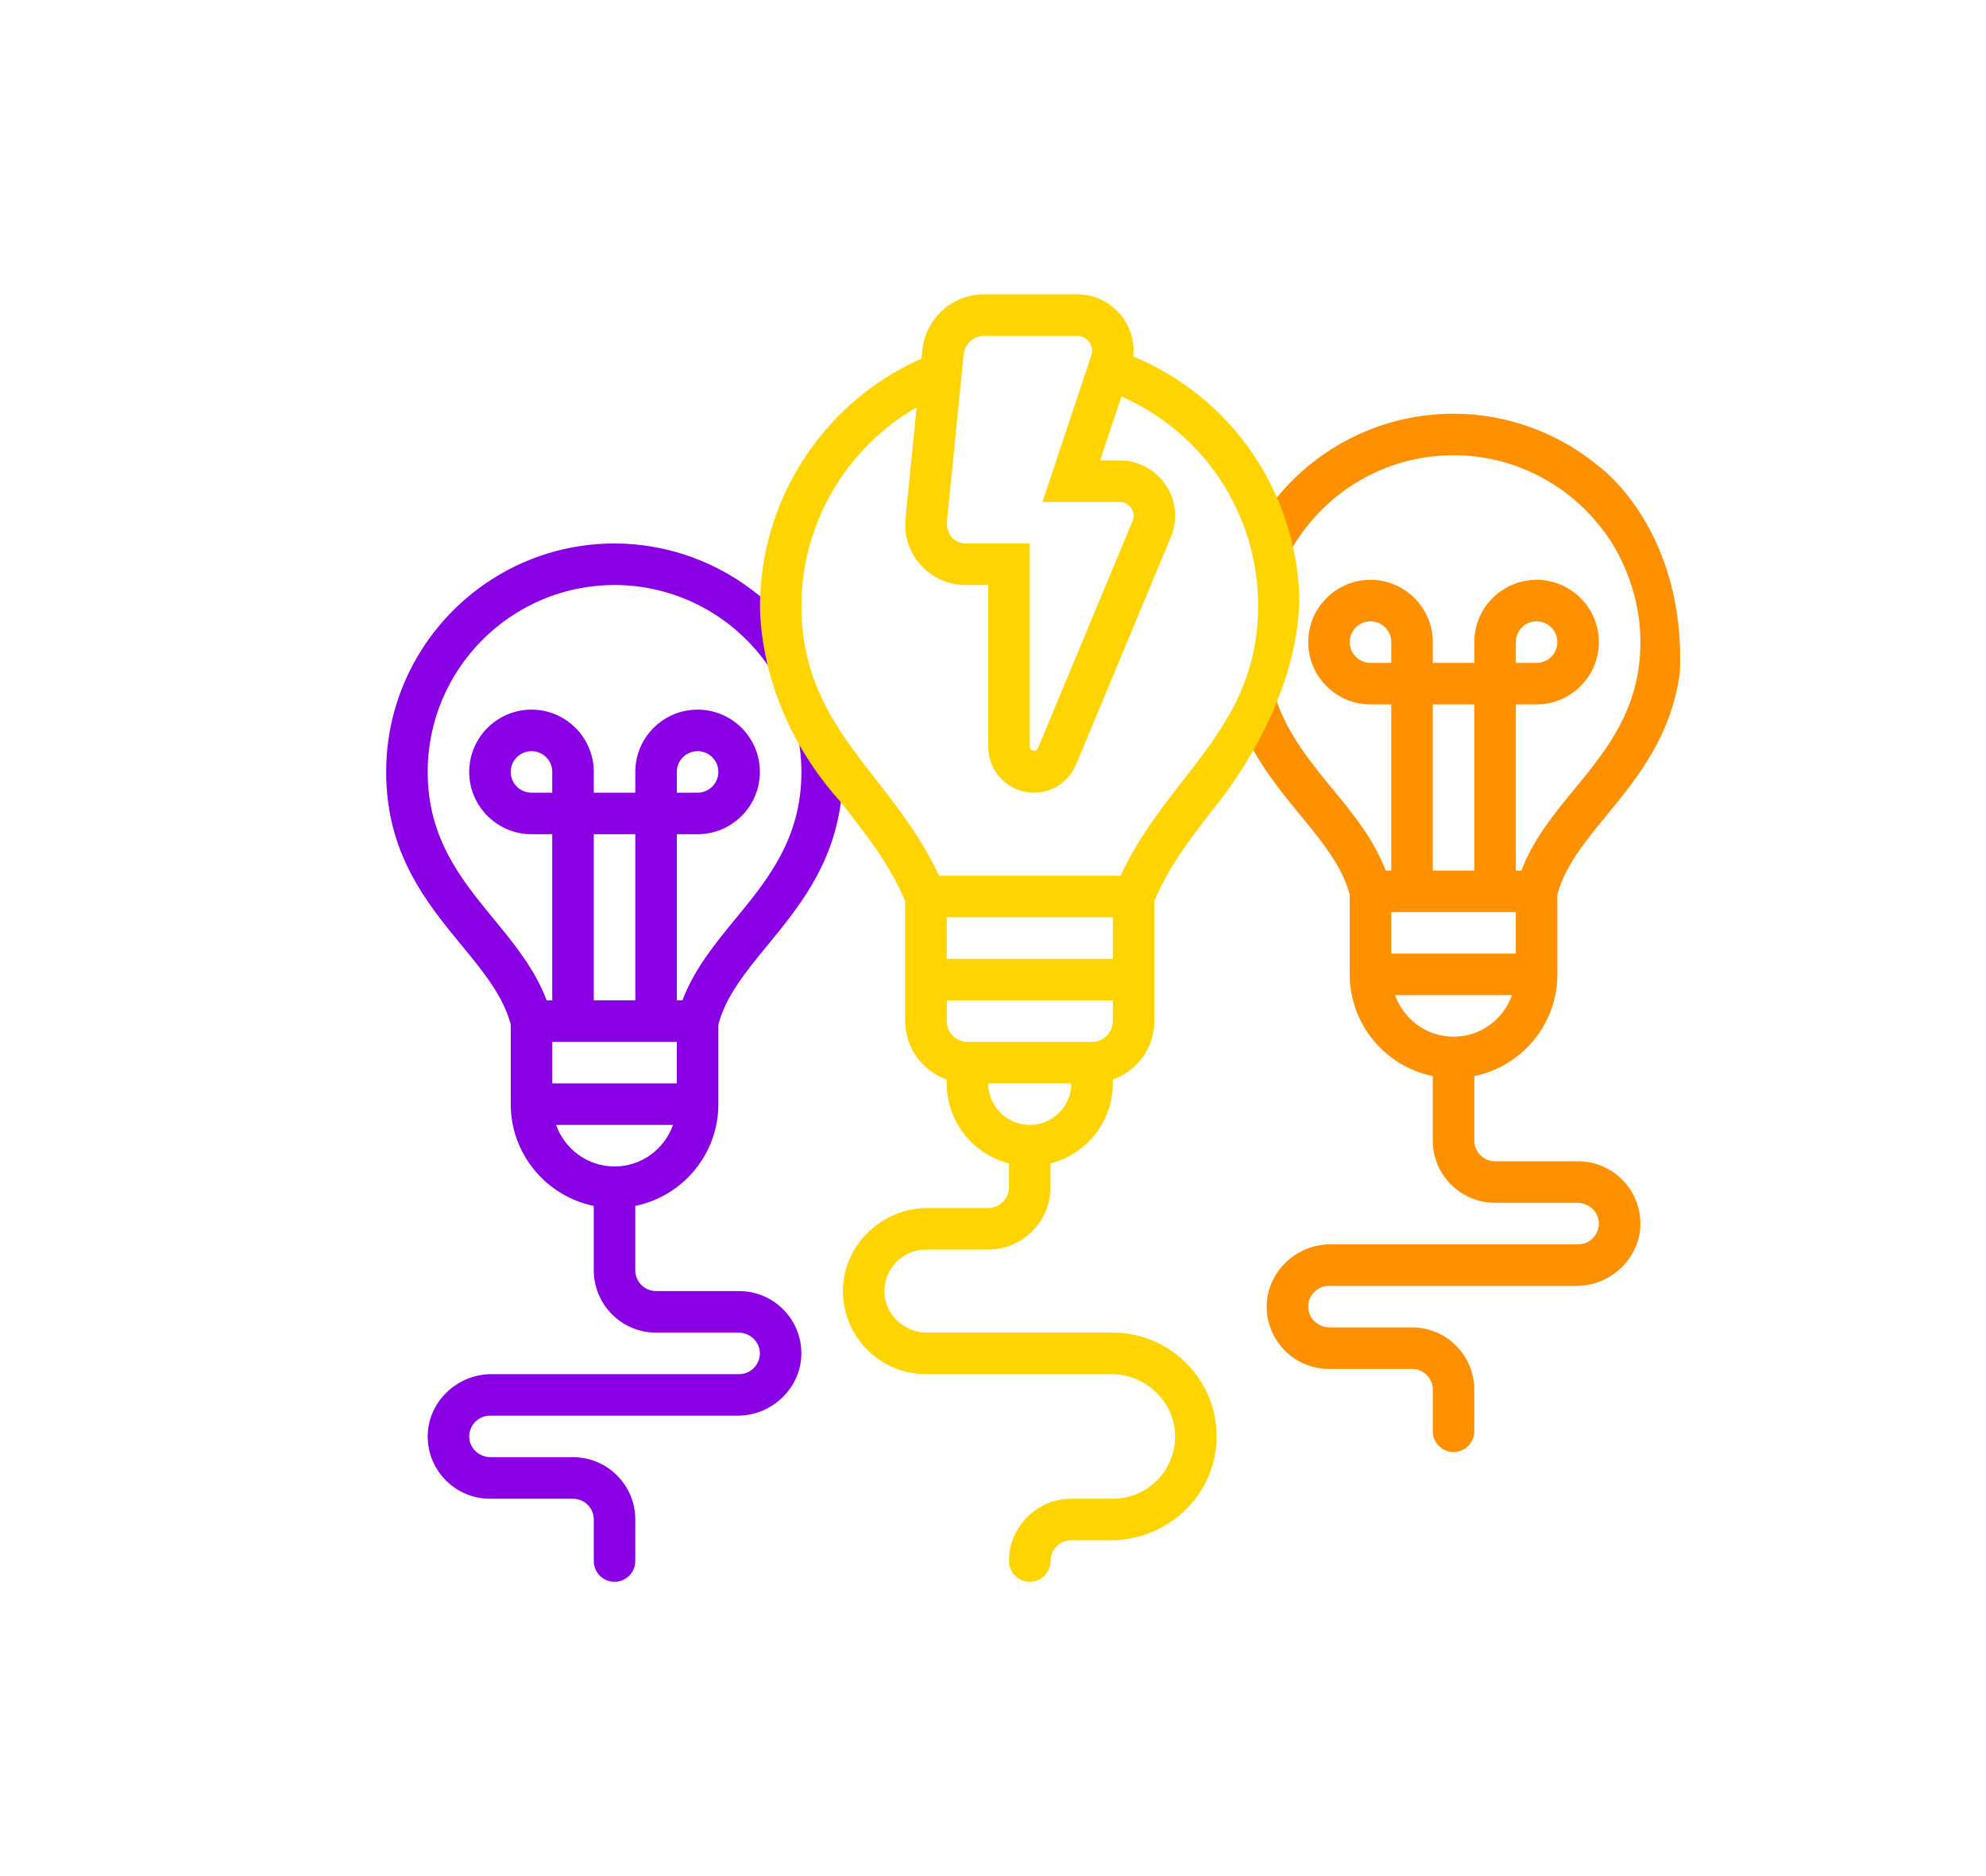
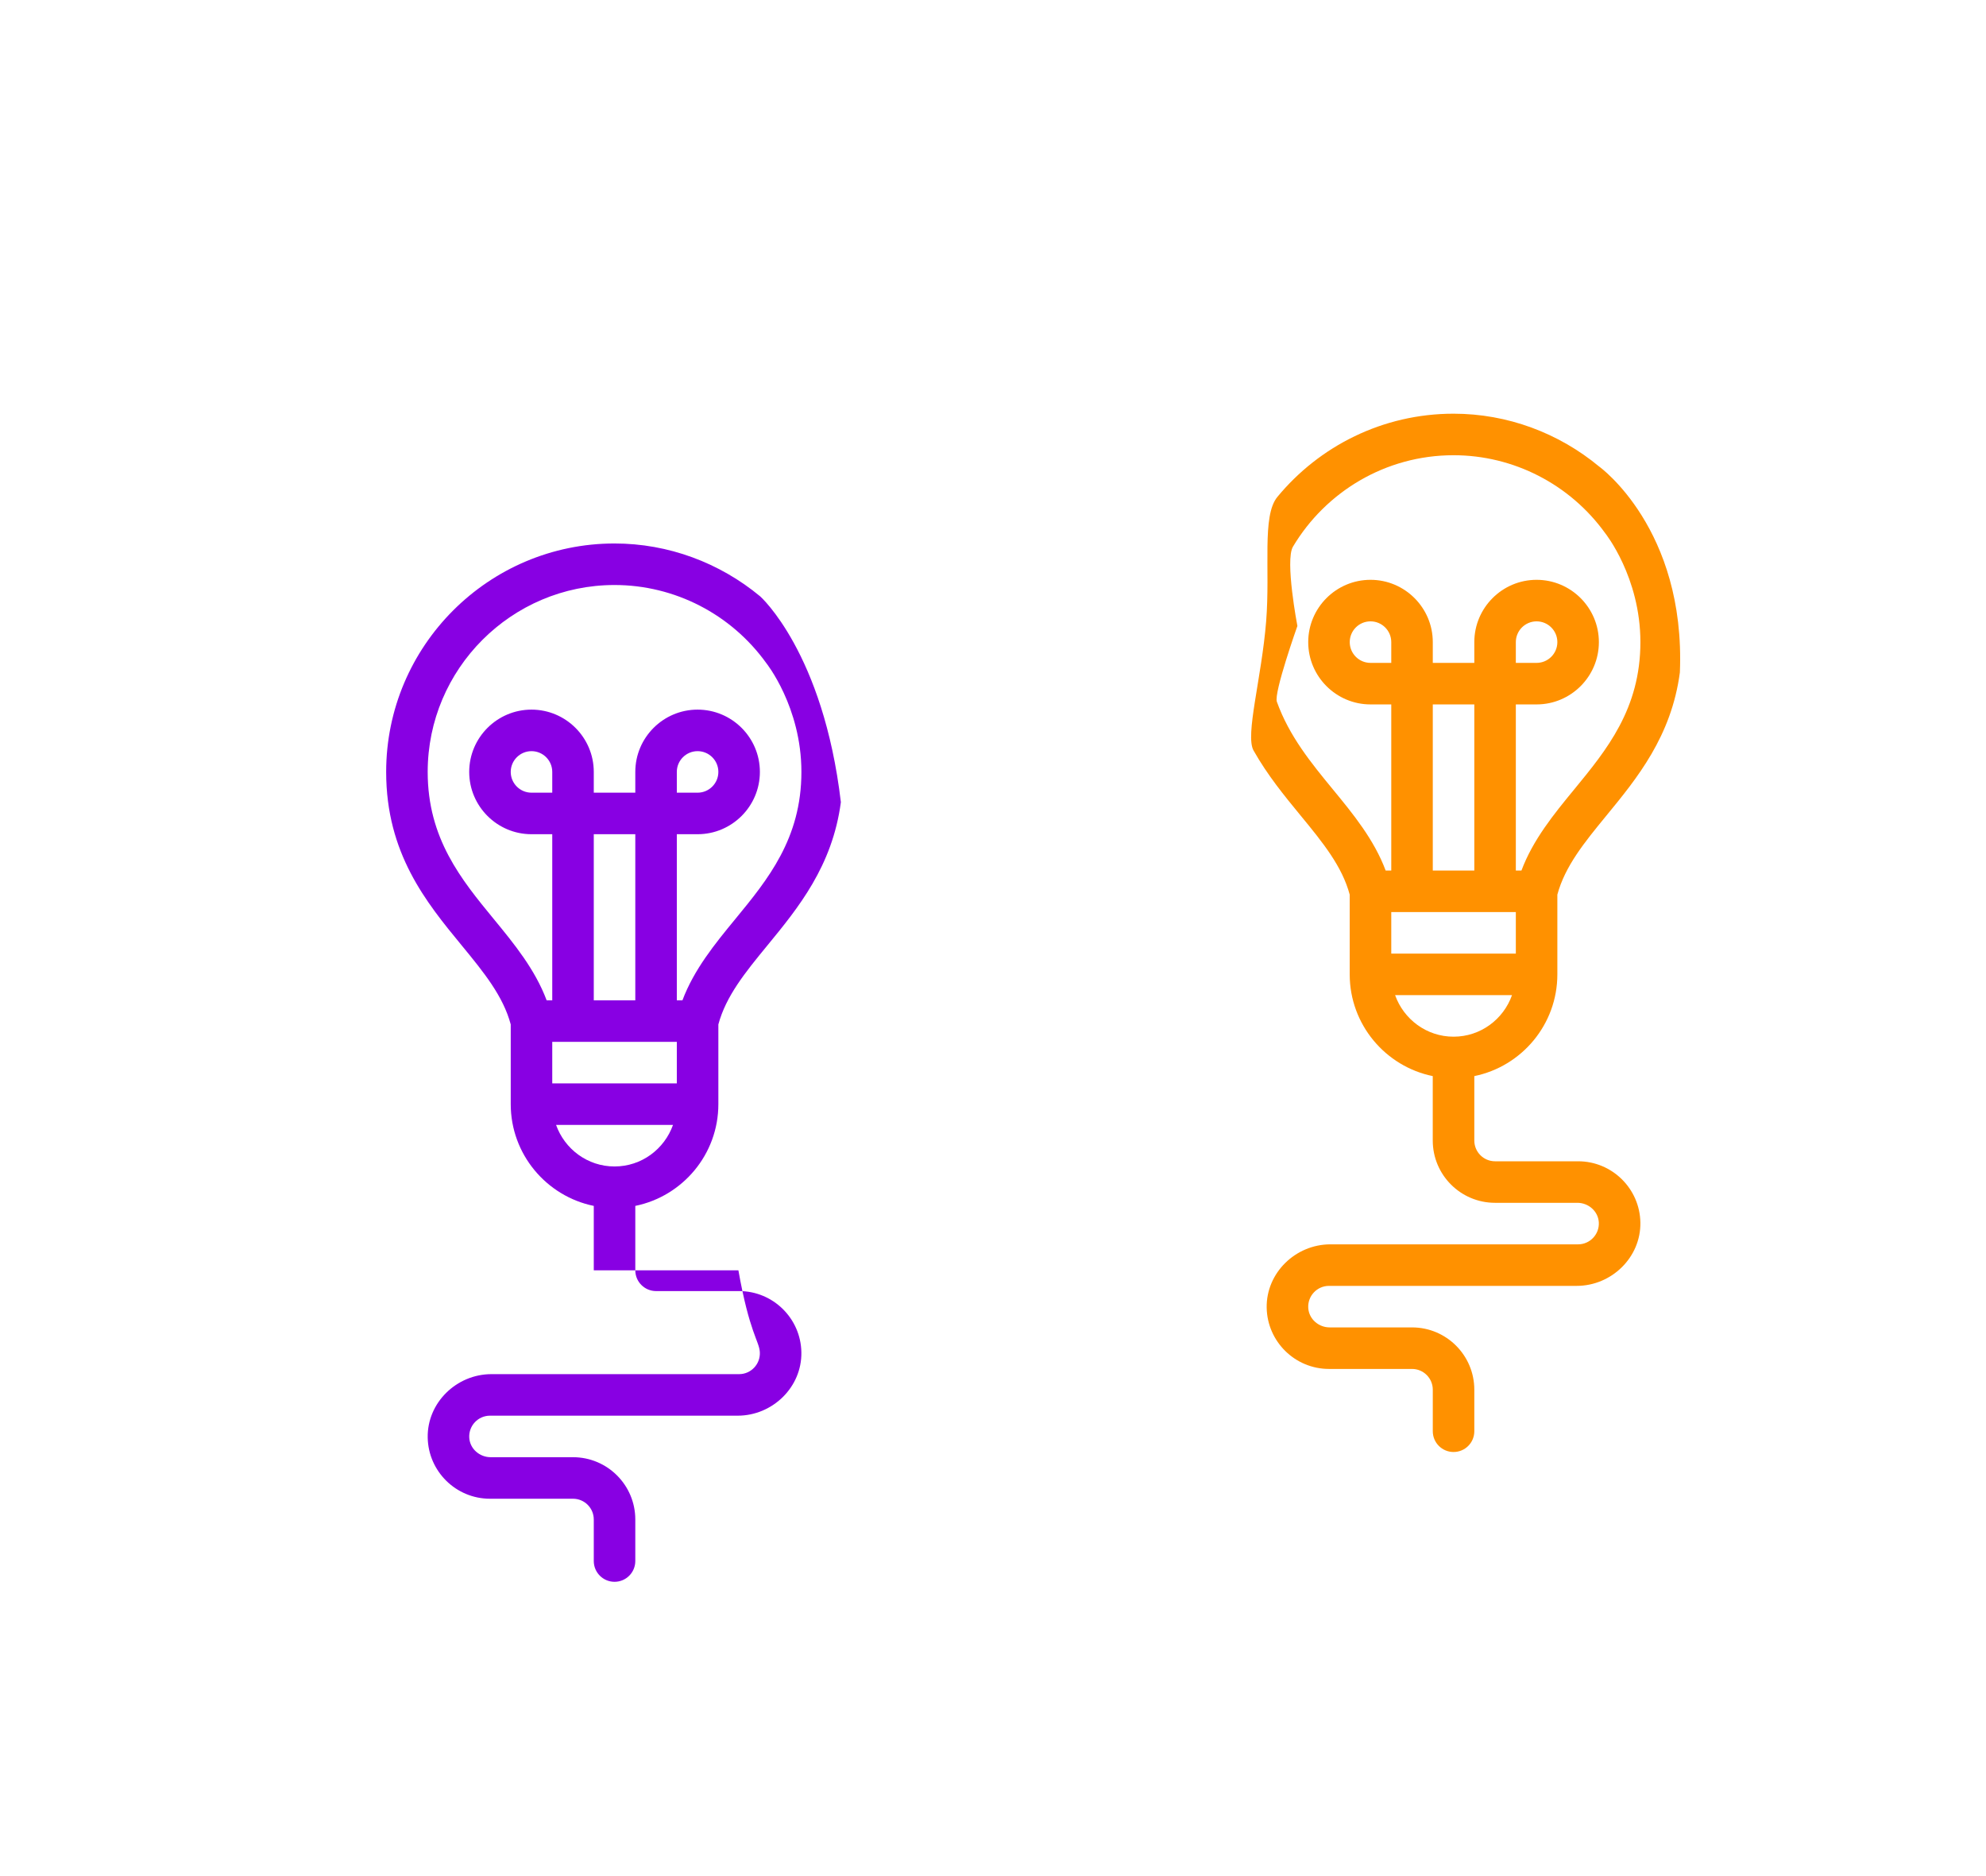
<svg xmlns="http://www.w3.org/2000/svg" width="108" height="102" viewBox="0 0 108 102" fill="none">
-   <path d="M40.194 70.194H35.677C35.054 70.194 34.548 69.688 34.548 69.064V65.563C37.121 65.038 39.065 62.759 39.065 60.032V55.697C39.479 54.158 40.518 52.877 41.728 51.405C43.403 49.366 45.269 47.088 45.727 43.613C44.77 35.474 41.342 32.426 41.342 32.426C39.138 30.597 36.349 29.548 33.419 29.548C26.572 29.548 21 35.12 21 41.968C21 46.402 23.183 49.061 25.111 51.405C26.322 52.877 27.361 54.157 27.774 55.697V60.032C27.774 62.757 29.718 65.038 32.29 65.563V69.064C32.29 70.934 33.807 72.452 35.677 72.452H40.154C40.755 72.452 41.28 72.905 41.32 73.504C41.362 74.162 40.84 74.71 40.194 74.71H26.723C24.829 74.71 23.227 76.261 23.259 78.155C23.289 79.995 24.796 81.484 26.645 81.484H31.161C31.785 81.484 32.29 81.989 32.29 82.613V84.871C32.29 85.495 32.796 86 33.419 86C34.043 86 34.548 85.495 34.548 84.871V82.613C34.548 80.743 33.031 79.226 31.161 79.226H26.685C26.084 79.226 25.557 78.773 25.519 78.173C25.477 77.515 25.999 76.968 26.645 76.968H40.116C42.01 76.968 43.612 75.417 43.579 73.523C43.55 71.682 42.042 70.194 40.194 70.194ZM26.855 49.972C25.087 47.819 23.258 45.593 23.258 41.968C23.258 36.365 27.817 31.806 33.419 31.806C36.691 31.806 39.756 33.391 41.667 36.046C41.667 36.046 43.581 38.431 43.581 41.968C43.581 45.593 41.752 47.819 39.983 49.972C38.875 51.319 37.741 52.709 37.111 54.387H36.806V45.355H37.935C39.803 45.355 41.323 43.835 41.323 41.968C41.323 40.101 39.803 38.581 37.935 38.581C36.068 38.581 34.548 40.101 34.548 41.968V43.097H32.29V41.968C32.29 40.101 30.77 38.581 28.903 38.581C27.036 38.581 25.516 40.101 25.516 41.968C25.516 43.835 27.036 45.355 28.903 45.355H30.032V54.387H29.727C29.098 52.708 27.963 51.319 26.855 49.972ZM36.806 43.097V41.968C36.806 41.344 37.313 40.839 37.935 40.839C38.558 40.839 39.065 41.344 39.065 41.968C39.065 42.592 38.558 43.097 37.935 43.097H36.806ZM34.548 45.355V54.387H32.29V45.355H34.548ZM30.032 41.968V43.097H28.903C28.281 43.097 27.774 42.592 27.774 41.968C27.774 41.344 28.281 40.839 28.903 40.839C29.526 40.839 30.032 41.344 30.032 41.968ZM30.032 56.645H36.806V58.903H30.032V56.645ZM30.24 61.161H36.598C36.132 62.472 34.89 63.419 33.419 63.419C31.949 63.419 30.707 62.472 30.24 61.161Z" fill="#8800E3" />
+   <path d="M40.194 70.194H35.677C35.054 70.194 34.548 69.688 34.548 69.064V65.563C37.121 65.038 39.065 62.759 39.065 60.032V55.697C39.479 54.158 40.518 52.877 41.728 51.405C43.403 49.366 45.269 47.088 45.727 43.613C44.77 35.474 41.342 32.426 41.342 32.426C39.138 30.597 36.349 29.548 33.419 29.548C26.572 29.548 21 35.12 21 41.968C21 46.402 23.183 49.061 25.111 51.405C26.322 52.877 27.361 54.157 27.774 55.697V60.032C27.774 62.757 29.718 65.038 32.29 65.563V69.064H40.154C40.755 72.452 41.28 72.905 41.32 73.504C41.362 74.162 40.84 74.71 40.194 74.71H26.723C24.829 74.71 23.227 76.261 23.259 78.155C23.289 79.995 24.796 81.484 26.645 81.484H31.161C31.785 81.484 32.29 81.989 32.29 82.613V84.871C32.29 85.495 32.796 86 33.419 86C34.043 86 34.548 85.495 34.548 84.871V82.613C34.548 80.743 33.031 79.226 31.161 79.226H26.685C26.084 79.226 25.557 78.773 25.519 78.173C25.477 77.515 25.999 76.968 26.645 76.968H40.116C42.01 76.968 43.612 75.417 43.579 73.523C43.55 71.682 42.042 70.194 40.194 70.194ZM26.855 49.972C25.087 47.819 23.258 45.593 23.258 41.968C23.258 36.365 27.817 31.806 33.419 31.806C36.691 31.806 39.756 33.391 41.667 36.046C41.667 36.046 43.581 38.431 43.581 41.968C43.581 45.593 41.752 47.819 39.983 49.972C38.875 51.319 37.741 52.709 37.111 54.387H36.806V45.355H37.935C39.803 45.355 41.323 43.835 41.323 41.968C41.323 40.101 39.803 38.581 37.935 38.581C36.068 38.581 34.548 40.101 34.548 41.968V43.097H32.29V41.968C32.29 40.101 30.77 38.581 28.903 38.581C27.036 38.581 25.516 40.101 25.516 41.968C25.516 43.835 27.036 45.355 28.903 45.355H30.032V54.387H29.727C29.098 52.708 27.963 51.319 26.855 49.972ZM36.806 43.097V41.968C36.806 41.344 37.313 40.839 37.935 40.839C38.558 40.839 39.065 41.344 39.065 41.968C39.065 42.592 38.558 43.097 37.935 43.097H36.806ZM34.548 45.355V54.387H32.29V45.355H34.548ZM30.032 41.968V43.097H28.903C28.281 43.097 27.774 42.592 27.774 41.968C27.774 41.344 28.281 40.839 28.903 40.839C29.526 40.839 30.032 41.344 30.032 41.968ZM30.032 56.645H36.806V58.903H30.032V56.645ZM30.24 61.161H36.598C36.132 62.472 34.89 63.419 33.419 63.419C31.949 63.419 30.707 62.472 30.24 61.161Z" fill="#8800E3" />
  <path d="M85.819 63.137H81.303C80.679 63.137 80.174 62.632 80.174 62.008V58.506C82.747 57.981 84.69 55.702 84.69 52.976V48.64C85.105 47.102 86.144 45.82 87.353 44.348C89.028 42.309 90.894 40.031 91.353 36.557C91.67 28.742 86.968 25.369 86.968 25.369C84.763 23.54 81.975 22.492 79.045 22.492C75.193 22.492 71.746 24.254 69.465 27.016C68.611 28.049 69.084 30.913 68.854 33.782C68.606 36.874 67.702 39.975 68.168 40.802C68.923 42.142 69.856 43.279 70.735 44.348C71.946 45.82 72.985 47.1 73.398 48.64V52.976C73.398 55.701 75.341 57.981 77.914 58.506V62.008C77.914 63.878 79.431 65.395 81.301 65.395H85.778C86.379 65.395 86.904 65.848 86.944 66.448C86.986 67.105 86.464 67.653 85.817 67.653H72.347C70.453 67.653 68.851 69.204 68.883 71.098C68.915 72.938 70.422 74.427 72.271 74.427H76.787C77.41 74.427 77.916 74.932 77.916 75.556V77.814C77.916 78.438 78.421 78.943 79.045 78.943C79.669 78.943 80.174 78.438 80.174 77.814V75.556C80.174 73.686 78.657 72.169 76.787 72.169H72.31C71.709 72.169 71.183 71.716 71.144 71.116C71.102 70.459 71.624 69.911 72.271 69.911H85.741C87.635 69.911 89.237 68.36 89.205 66.466C89.175 64.626 87.668 63.137 85.819 63.137ZM72.481 42.916C71.309 41.489 70.111 40.031 69.437 38.154C69.262 37.667 70.553 34.033 70.553 34.033C70.553 34.033 69.869 30.465 70.312 29.722C72.086 26.747 75.337 24.75 79.045 24.75C82.316 24.75 85.381 26.335 87.292 28.989C87.292 28.989 89.206 31.374 89.206 34.911C89.206 38.537 87.377 40.762 85.609 42.916C84.501 44.262 83.366 45.652 82.737 47.33H82.432V38.298H83.561C85.428 38.298 86.948 36.778 86.948 34.911C86.948 33.044 85.428 31.524 83.561 31.524C81.694 31.524 80.174 33.044 80.174 34.911V36.04H77.916V34.911C77.916 33.044 76.396 31.524 74.529 31.524C72.662 31.524 71.142 33.044 71.142 34.911C71.142 36.778 72.662 38.298 74.529 38.298H75.658V47.33H75.353C74.725 45.651 73.589 44.262 72.481 42.916ZM82.432 36.04V34.911C82.432 34.287 82.939 33.782 83.561 33.782C84.183 33.782 84.69 34.287 84.69 34.911C84.69 35.535 84.183 36.04 83.561 36.04H82.432ZM80.174 38.298V47.33H77.916V38.298H80.174ZM75.658 34.911V36.04H74.529C73.906 36.04 73.4 35.535 73.4 34.911C73.4 34.287 73.906 33.782 74.529 33.782C75.151 33.782 75.658 34.287 75.658 34.911ZM75.658 49.589H82.432V51.846H75.658V49.589ZM75.867 54.105H82.224C81.759 55.416 80.517 56.363 79.046 56.363C77.576 56.363 76.334 55.416 75.867 54.105Z" fill="#FF9100" />
-   <path d="M70.658 32.426C70.459 26.657 66.922 21.57 61.621 19.377C61.631 19.274 61.647 19.174 61.647 19.071C61.645 17.379 60.266 16 58.573 16H53.527C51.78 16 50.331 17.311 50.157 19.05L50.112 19.499C44.985 21.752 41.54 26.819 41.342 32.427C41.342 32.427 40.851 38.211 45.727 43.615C45.799 43.706 45.871 43.8 45.942 43.891C47.223 45.531 48.428 47.089 49.224 48.992V55.516C49.224 56.987 50.171 58.229 51.483 58.696V58.903C51.483 61.002 52.928 62.755 54.87 63.258V64.548C54.87 65.172 54.364 65.677 53.741 65.677H50.444C47.916 65.677 45.795 67.746 45.839 70.273C45.881 72.727 47.889 74.71 50.355 74.71H60.438C62.333 74.71 63.934 76.261 63.902 78.155C63.871 79.995 62.364 81.484 60.515 81.484H58.257C56.387 81.484 54.87 83.001 54.87 84.871C54.87 85.495 55.375 86 55.999 86C56.622 86 57.128 85.495 57.128 84.871C57.128 84.247 57.633 83.742 58.257 83.742H60.409C63.491 83.742 66.085 81.314 66.159 78.232C66.233 75.058 63.673 72.452 60.515 72.452H50.418C49.203 72.452 48.157 71.52 48.098 70.306C48.035 69.01 49.071 67.936 50.353 67.936H53.741C55.611 67.936 57.128 66.418 57.128 64.548V63.258C59.07 62.753 60.515 61.002 60.515 58.903V58.696C61.826 58.229 62.773 56.987 62.773 55.516V48.992C63.567 47.091 64.774 45.533 66.055 43.891C66.126 43.8 66.199 43.706 66.27 43.615C66.27 43.615 70.658 38.324 70.658 32.426ZM53.527 18.258H58.573C59.022 18.258 59.387 18.622 59.387 19.072C59.387 19.159 59.373 19.247 59.345 19.329L56.692 27.29H60.893C61.308 27.29 61.645 27.628 61.645 28.044C61.645 28.143 61.625 28.24 61.587 28.333L56.435 40.702C56.353 40.901 56 40.83 56 40.614V29.548H52.506C51.943 29.548 51.484 29.09 51.489 28.425L52.404 19.274C52.462 18.696 52.945 18.258 53.527 18.258ZM60.516 52.129H51.484V49.871H60.516V52.129ZM56 61.161C54.755 61.161 53.742 60.148 53.742 58.903H58.258C58.258 60.148 57.245 61.161 56 61.161ZM59.387 56.645H52.613C51.991 56.645 51.484 56.14 51.484 55.516V54.387H60.516V55.516C60.516 56.14 60.01 56.645 59.387 56.645ZM64.279 42.501C63.066 44.052 61.837 45.67 60.934 47.613H51.069C50.166 45.668 48.937 44.052 47.724 42.501C45.593 39.776 43.581 37.202 43.581 32.935C43.581 28.462 46.036 24.334 49.847 22.148L49.241 28.201C49.23 28.309 49.226 28.418 49.226 28.527C49.226 30.334 50.696 31.806 52.506 31.806H53.742V40.613C53.742 41.982 54.857 43.097 56.226 43.097C57.233 43.097 58.131 42.497 58.518 41.568L63.669 29.203C63.824 28.834 63.903 28.443 63.903 28.044C63.903 26.383 62.553 25.032 60.892 25.032H59.823L60.982 21.559C65.473 23.522 68.419 27.959 68.419 32.935C68.419 37.202 66.407 39.776 64.279 42.501Z" fill="#FFD400" />
</svg>